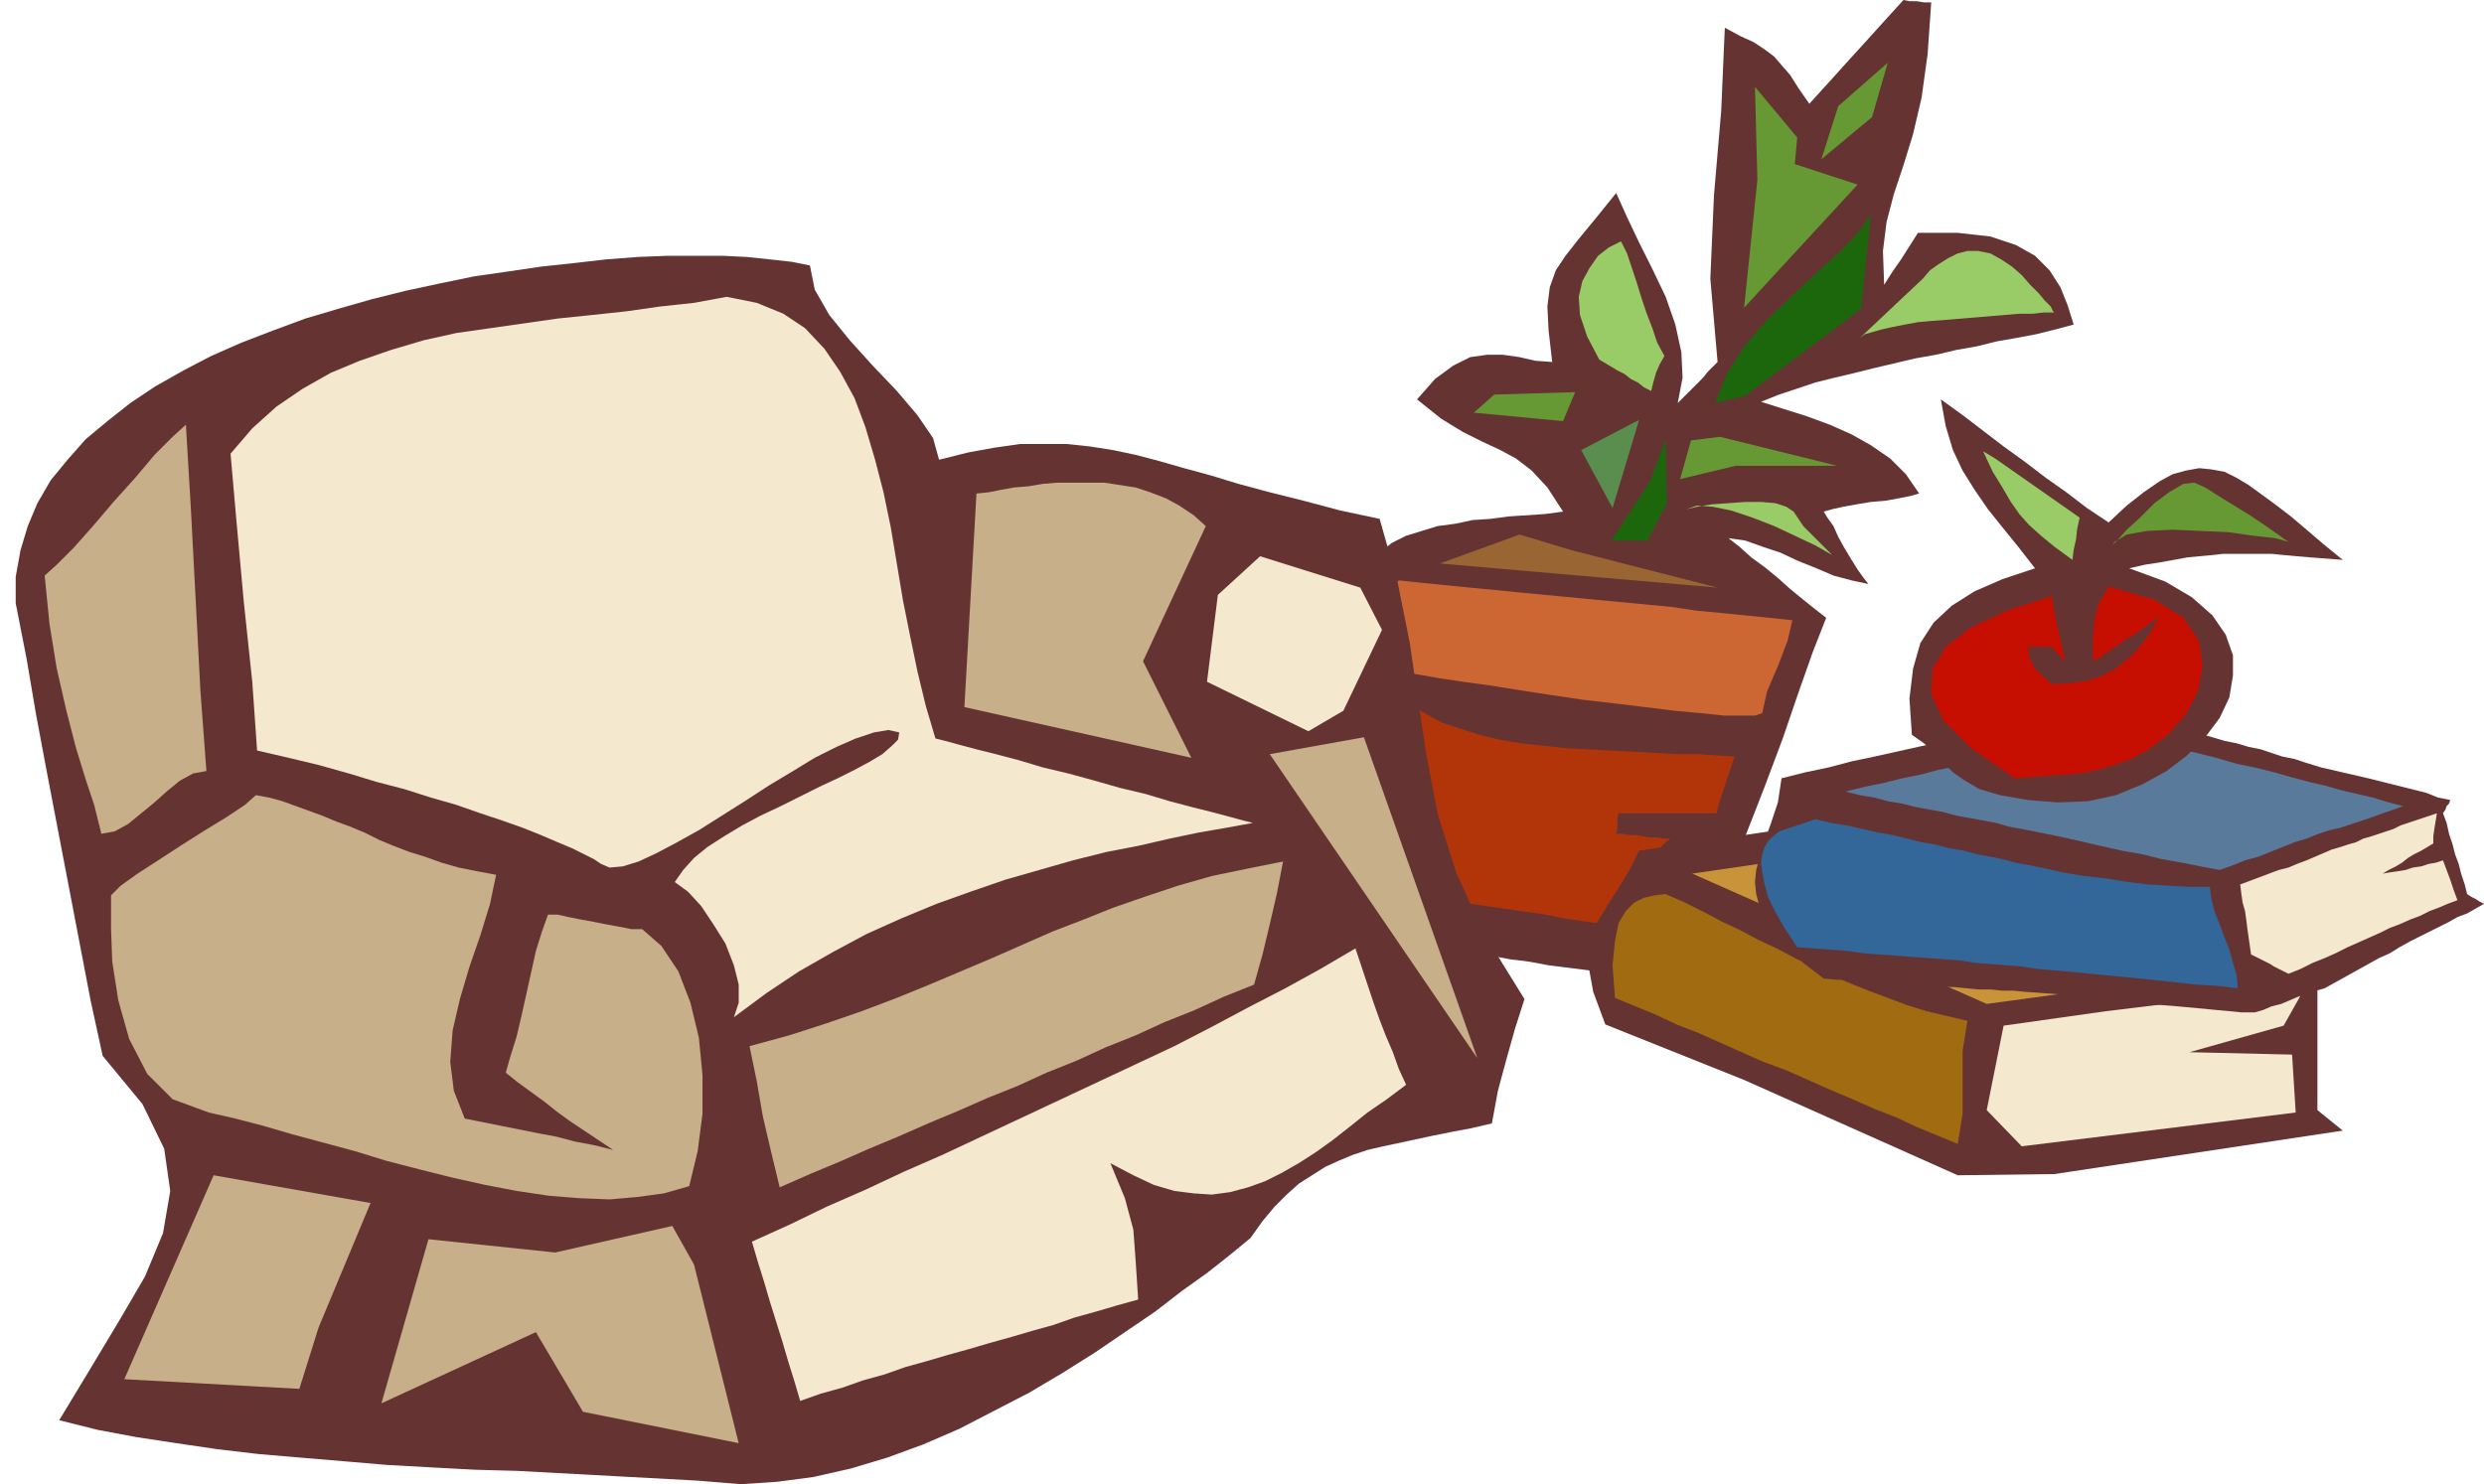
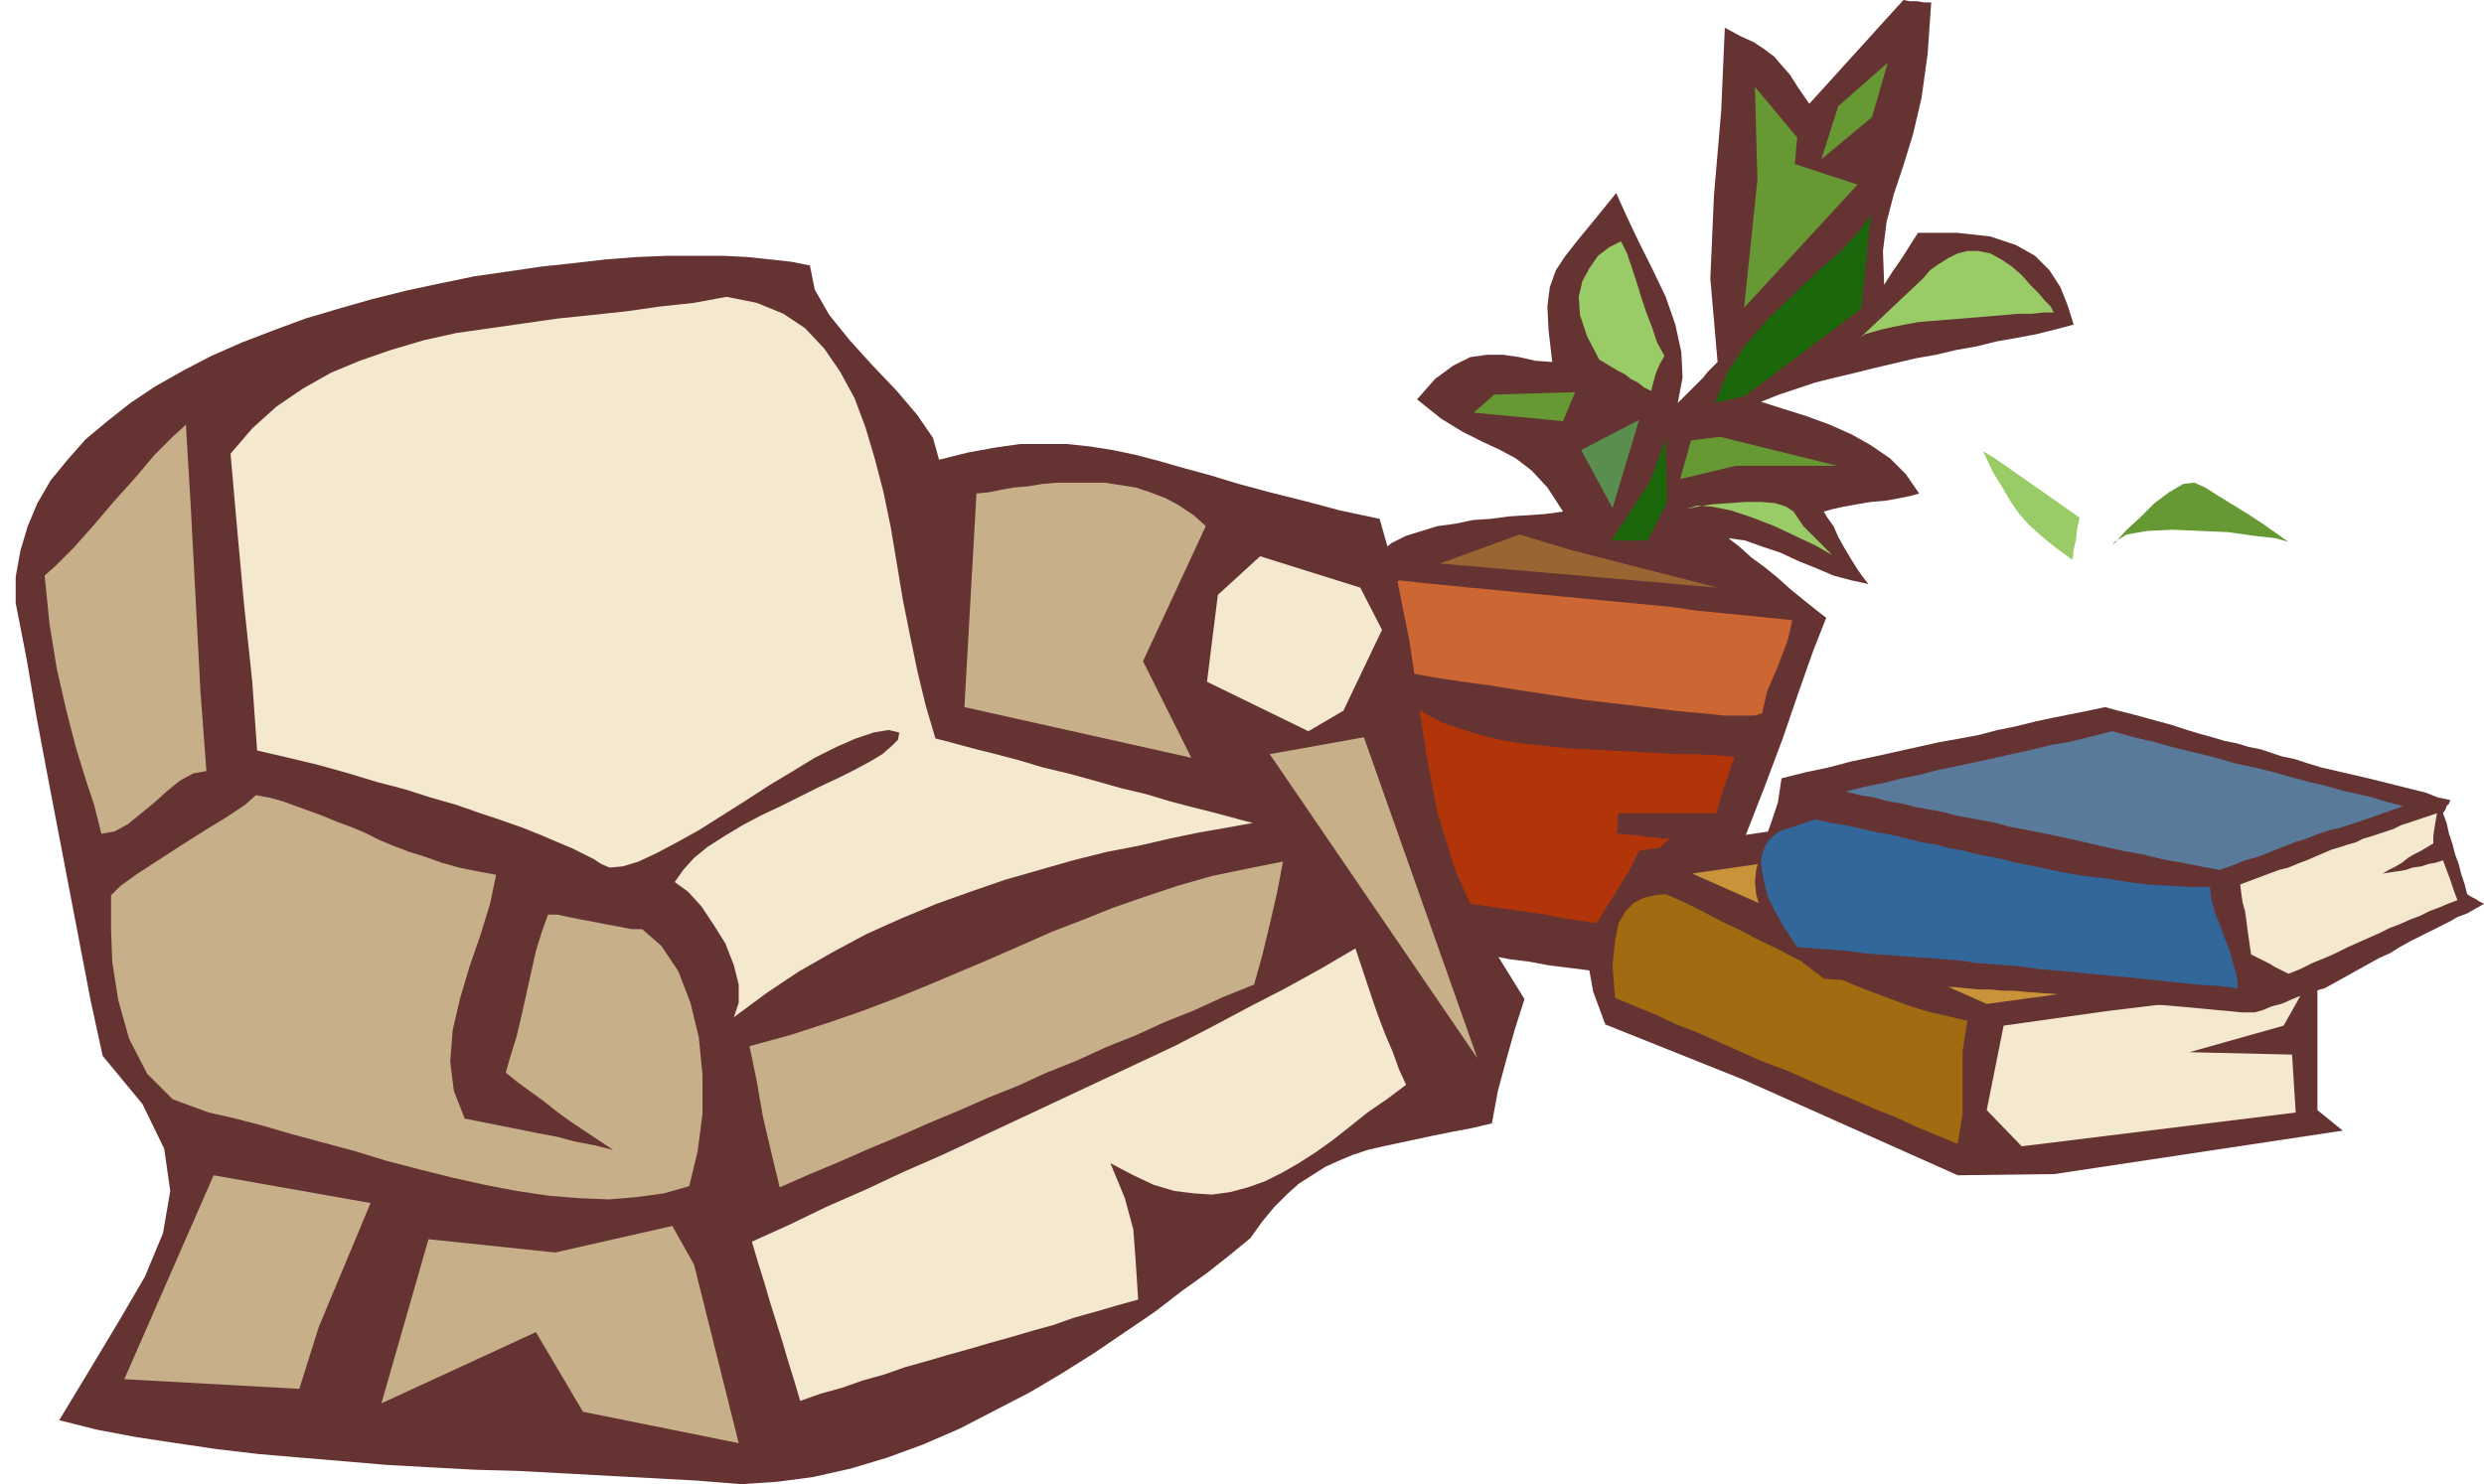
<svg xmlns="http://www.w3.org/2000/svg" width="2.058in" height="1.23in" fill-rule="evenodd" stroke-linecap="round" preserveAspectRatio="none" viewBox="0 0 2058 1230">
  <style>.pen1{stroke:none}.brush2{fill:#633}.brush6{fill:#693}.brush8{fill:#9c6}.brush9{fill:#1c660c}.brush12{fill:#f4e8ce}.brush16{fill:#c6af89}</style>
  <path d="m1111 521 3-17 5-15 6-12 8-11 10-8 10-8 12-6 13-4 13-4 15-2 14-3 15-1 15-2 15-1 15-1 15-2-13-20-13-14-13-10-13-7-15-7-16-8-18-11-20-16 15-17 15-11 14-7 14-2h13l14 2 13 3 14 1-3-26-1-20 2-16 5-14 8-12 11-14 14-17 17-21 9 20 10 21 11 22 11 23 8 23 5 23 1 21-4 21 4-4 4-4 5-5 4-4 4-4 4-5 4-4 4-4-6-69 3-69 6-70 3-69 13 7 11 5 9 6 8 6 6 7 7 8 7 11 9 13 10-11 10-11 9-10 10-11 10-11 9-10 10-11 10-11 5 1h6l6 1h6l-3 43-5 36-7 30-8 26-8 24-6 23-3 24 1 28 7-11 7-10 7-11 7-11h33l27 3 21 7 16 9 12 12 9 14 6 15 5 16-15 4-16 4-16 3-17 3-16 4-17 3-17 4-17 3-17 4-17 4-16 4-17 4-16 4-15 5-15 5-15 6 19 6 19 6 19 7 18 8 16 9 16 11 13 13 11 16-7 2-10 2-11 2-12 1-12 2-11 2-9 2-7 2 3 5 5 7 4 9 5 9 6 10 5 8 5 7 4 5-14-3-15-4-14-6-15-6-15-7-15-5-14-5-14-2 9 7 10 9 11 8 11 9 10 9 11 9 10 8 9 7-11 28-12 34-13 38-15 40-16 41-16 41-17 39-17 35h-32l-16-1-16-1-17-2-16-2-16-2-16-3-16-2-16-3-16-3-16-3-16-3-16-3-16-3-16-3-1-33v-63l-1-32-3-31-4-31-8-31-11-32z" class="pen1 brush2" />
  <path d="m1145 494 4-4 3-3 3-3 4-3 19 2 20 2 20 2 21 2 20 2 21 2 21 2 21 2 21 2 21 2 21 2 20 3 21 2 20 2 20 2 19 2-4 17-8 21-9 21-4 18-6 2h-26l-19-2-22-2-24-3-25-3-26-3-27-4-26-4-25-4-22-3-20-3-17-3-13-2-8-2v-14l-4-17-5-16v-14z" class="pen1" style="fill:#c63" />
  <path d="m1170 585 12 7 13 7 15 5 16 5 16 4 18 3 18 2 19 2 19 1 18 1 19 1 18 1 18 1h17l16 1 15 1-4 12-4 12-4 12-3 11h-81l-1 4v9l-1 4h5l6 1h5l6 1 5 1h6l6 1h6l-4 3-4 4-4 3-4 3-4 3-4 3-4 3-4 3 6 2 6 1 6 2 7 1 6 2 7 1 6 2 7 2-3 11-2 10-3 11-2 11-14-2-14-2-14-3-14-2-14-2-14-2-14-2-14-3-14-2-14-2-14-2-14-2-14-2-15-3-14-2-14-2 1-39v-39l1-39v-39z" class="pen1" style="fill:#b2350a" />
  <path d="m1193 467 66-24 43 13 121 31-230-20z" class="pen1" style="fill:#963" />
  <path d="m1221 342 17-15 67-2-10 24-74-7z" class="pen1 brush6" />
  <path d="m1310 373 48-25-22 73-26-48z" class="pen1" style="fill:#598e4f" />
  <path d="m1343 200 5 10 4 12 4 12 4 13 4 12 5 13 4 12 6 11-4 7-3 7-2 7-2 8-6-3-5-4-6-3-5-4-6-3-5-3-5-3-5-3-10-19-6-18-1-15 3-13 6-11 7-10 9-7 10-5z" class="pen1 brush8" />
  <path d="m1392 397 9-32 24-3 97 24h-84l-46 11zm62-325 35 42-2 22 52 17-94 102 11-106-2-77z" class="pen1 brush6" />
  <path d="m1421 334 25-6 96-72 8-78-10 14-15 16-19 17-20 19-21 20-19 22-15 23-10 25z" class="pen1 brush9" />
  <path d="m1523 88 41-36-13 45-42 35 14-44z" class="pen1 brush6" />
  <path d="m1541 280 52-49 6-7 7-5 8-5 8-4 8-2h9l10 2 9 5 9 6 8 7 7 8 7 7 5 6 5 5 2 4 1 1h-9l-9 1h-11l-12 1-12 1-12 1-12 1-12 1-13 1-11 1-11 2-10 2-9 2-7 2-7 2-4 3zm-144 142 9-2 12-2 14-1 14-1h13l12 1 9 3 6 4 4 6 4 6 6 6 5 5 5 5 4 4 3 3 1 1-14-8-17-8-17-8-18-7-18-6-15-3-13-1-9 3z" class="pen1 brush8" />
  <path d="m1367 399-32 49h30l16-31-1-53-13 35z" class="pen1 brush9" />
  <path d="m1358 705 229-34 176 70 138 52 33 12-14 14v101l21 17-239 36-80 1-177-79-115-46-10-27-4-22 2-19 5-16 9-15 9-14 9-15 8-16z" class="pen1 brush2" />
  <path d="m1380 741 16 7 16 8 15 8 15 7 15 8 15 7 15 8 15 7 15 7 16 7 15 6 16 6 16 6 16 5 17 4 17 4-4 25v52l-4 25-17-7-17-7-17-8-18-7-18-8-19-8-18-8-18-8-19-7-18-8-18-8-18-8-18-7-17-8-17-7-17-7-2-27 2-20 3-15 6-10 7-7 8-4 9-2 9-1z" class="pen1" style="fill:#a06b11" />
  <path d="m1402 724 192-28 273 106-221 30-244-108z" class="pen1" style="fill:#c9933a" />
  <path d="m1646 920 14-70 85-12 165-20-18 32-78 22 85 2 3 48-227 28-29-30z" class="pen1 brush12" />
  <path d="m1476 645 20-5 19-4 19-5 19-4 18-4 18-4 18-4 17-3 16-3 15-4 15-3 16-4 14-3 15-3 15-3 14-3 11 3 12 3 11 3 11 3 11 3 12 4 10 3 11 3 10 3 10 2 10 3 10 2 9 3 9 3 10 2 9 3 13 4 13 3 13 3 13 3 12 3 12 3 12 3 12 3 5 2 5 2 5 1 5 1-1 3-2 2-1 3-2 3 3 8 2 9 3 9 2 8 3 8 2 8 3 9 2 8 3 2 4 2 3 2 4 2-7 4-7 4-8 3-7 4-8 4-8 4-8 4-8 4-9 5-8 5-9 4-9 5-9 5-9 5-9 5-9 5-7 2-7 3-8 2-7 3-7 3-8 2-7 3-7 2h-11l-10-1-11-1-10-1-11-1-11-1-12-1-11-1-12-1-12-2-12-1-13-1-13-2-13-1-14-1-14-1-10-1h-9l-10-1h-10l-10-1-10-1h-10l-10-1-11-1-10-1h-11l-11-1-11-1-11-1h-11l-12-1-17-13-13-12-10-12-8-11-5-11-3-11-1-10 1-10 5-19 7-19 6-18 3-20z" class="pen1 brush2" />
  <path d="m1504 679 13 3 13 2 13 3 13 3 12 2 12 3 12 3 12 2 11 3 12 2 11 3 11 2 10 2 11 3 11 2 10 2 18 4 18 3 18 2 18 3 17 2 17 1 17 1h17l1 10 3 11 4 10 4 11 4 10 3 11 3 10 1 11-17-2-17-1-18-2-19-2-20-2-21-2-20-2-22-2-12-1-13-2-12-1-13-1-13-1-13-2-13-1-13-1-14-1-13-1-14-1-13-1-14-2-14-1-13-1-14-1-10-15-8-14-6-12-3-11-2-10-1-8 1-7 2-6 3-5 4-4 5-4 6-2 6-2 6-2 6-2 6-2z" class="pen1" style="fill:#369" />
  <path d="m1529 656 16-4 15-3 16-4 15-3 15-4 15-3 14-3 14-3 13-3 14-3 13-3 12-3 13-2 12-3 12-3 12-3 18 5 17 4 18 5 17 4 16 4 17 5 15 3 16 4 14 4 15 4 13 3 14 4 13 3 13 3 13 4 12 3-8 3-9 3-8 3-9 3-9 3-9 3-9 2-9 3-10 4-10 3-10 4-10 4-10 4-11 3-10 4-11 4-16-3-15-3-17-3-16-4-17-3-18-4-17-4-18-4-10-2-10-2-10-2-11-2-10-3-11-2-11-2-11-2-11-3-11-2-11-2-12-3-12-2-11-3-12-2-12-3z" class="pen1" style="fill:#597a9b" />
  <path d="m1865 791-1-7-1-7-1-7-1-8-1-7-2-7-1-7-1-8 8-3 8-3 8-3 8-3 8-2 7-3 8-3 7-3 7-3 7-3 7-2 6-2 7-2 6-3 7-2 6-2 6-2 6-2 6-3 6-2 6-2 6-2 6-2 6-2-1 6-1 6-1 7v6l-5 3-5 3-6 3-5 3-5 4-5 3-6 3-5 3 6-1 7-1 6-1 6-2 7-1 6-2 6-1 6-2 3 8 3 8 3 9 3 8-8 3-7 3-8 3-8 4-8 3-9 4-8 3-8 4-9 4-9 4-9 4-10 5-9 4-10 4-10 5-10 4-4-2-4-2-4-2-3-2-4-2-4-2-4-2-4-2z" class="pen1 brush12" />
-   <path d="m1680 663-23-4-17-5-12-7-10-7-8-8-7-8-9-8-10-7-2-30 3-25 6-21 11-17 15-14 19-12 23-10 27-9-14-18-13-16-12-15-11-16-10-16-8-17-6-20-4-22 18 13 17 13 17 13 18 13 17 13 17 12 17 13 18 12 15-14 14-11 13-9 11-6 11-3 11-2 10 1 11 2 10 5 10 6 11 8 11 8 13 10 13 11 14 12 16 13-13-1-13-1-12-1-11-1-10-1h-40l-9 1-11 1-10 1-11 2-11 2-13 2-13 3 30 11 22 13 17 15 11 16 6 17v17l-3 18-8 17-12 16-15 15-17 13-20 11-22 9-23 5-25 1-25-2z" class="pen1 brush2" />
  <path d="m1752 449-2 3 4-4 8-9 11-10 12-12 12-9 12-7 9-1 9 4 11 7 13 8 13 8 12 8 10 7 7 5 3 2-11-3-18-2-21-3-23-1-23-1-21 1-17 3-10 6z" class="pen1 brush6" />
-   <path d="m1669 645-36-25-23-23-10-22 1-20 11-19 21-16 30-14 37-12 2 13 3 14 3 13 3 14-3-3-3-3-3-3-2-3h-20l2 10 4 8 6 6 8 7 16-1 14-2 12-4 11-6 10-8 9-9 9-12 8-14-7 5-7 5-7 5-7 4-7 5-6 4-7 5-7 4v-18l1-15 3-13 9-16 38 11 24 15 13 19 3 21-4 21-10 19-15 17-16 12-14 8-14 5-14 4-14 3-14 1-14 1-13 1-14 1z" class="pen1" style="fill:#c60f00" />
  <path d="m1717 464-15-11-11-9-10-9-8-9-7-10-7-12-8-13-8-17 10 6 10 7 10 7 10 7 10 7 10 7 10 7 10 7-2 9-1 9-2 9-1 8z" class="pen1 brush8" />
  <path d="M13 500v-22l4-22 6-20 8-19 11-19 14-17 15-17 18-15 19-15 21-14 23-13 23-12 25-11 26-10 27-10 27-8 28-8 28-7 28-6 29-6 28-4 27-4 28-3 26-3 26-2 25-1h46l20 1 19 2 18 2 15 3 4 20 12 21 17 21 19 21 20 21 17 20 13 19 5 18 24-6 22-4 21-3h39l19 2 19 3 19 4 19 5 21 6 22 6 23 7 26 7 28 7 30 8 33 7 15 53 10 50 7 48 7 46 9 47 15 48 23 51 34 55-8 25-7 25-7 26-5 27-17 4-16 3-15 3-14 3-14 3-14 3-13 3-12 4-12 5-11 5-11 7-11 7-10 9-10 10-10 12-10 14-17 14-19 15-21 15-22 17-25 17-25 17-27 17-27 16-29 15-29 15-30 13-30 11-30 9-31 7-30 4-30 2-37-3-37-2-37-2-37-2-37-2-36-1-37-2-36-2-35-3-36-3-35-3-34-4-34-5-33-5-32-6-32-8 26-43 24-40 21-36 15-36 6-35-5-35-18-37-33-40-10-46-9-47-9-47-9-47-9-47-9-48-8-47-9-46z" class="pen1 brush2" />
  <path d="m37 477 10-9 14-14 16-18 17-20 18-20 16-19 15-15 11-10 4 67 4 76 4 77 5 67-11 2-11 6-11 9-10 9-11 9-11 9-11 6-11 2-2-8-4-16-7-21-8-26-8-31-8-35-6-37-4-40zm55 265 8-8 14-10 17-11 20-13 19-12 18-11 15-10 9-8 11 2 11 3 11 4 11 4 11 4 12 5 11 4 12 5 12 6 12 5 13 5 13 4 14 5 14 4 15 3 16 3-5 24-8 26-9 26-8 27-6 26-2 26 3 24 9 23 15 3 15 3 15 3 15 3 16 3 15 4 16 3 16 4-12-8-12-8-12-8-11-8-10-8-11-8-11-8-10-8 4-14 5-16 4-17 4-18 4-18 4-18 5-16 5-14h8l9 2 10 2 11 2 10 2 11 2 10 2h9l16 14 14 21 10 26 7 29 3 31v32l-4 31-7 29-21 6-22 3-23 2-25-1-25-2-27-4-26-5-27-6-28-7-27-7-26-8-26-7-26-7-24-7-23-6-22-5-30-11-21-21-15-29-9-32-5-32-1-27v-28zm11 401 74-169 130 23-43 103-16 51-145-8z" class="pen1 brush16" />
  <path d="m191 376 18-21 20-18 22-15 23-13 24-10 26-9 27-8 27-6 28-4 28-4 28-4 29-3 28-3 28-4 28-3 27-5 25 5 22 9 18 12 16 17 13 19 12 22 9 24 8 27 7 27 6 29 5 30 5 30 6 30 6 29 7 29 8 27 8 2 11 3 15 4 16 4 19 5 20 6 21 5 22 6 21 6 21 5 20 6 19 5 16 4 15 4 11 3 8 2-22 4-23 4-24 5-26 6-26 5-28 7-28 8-28 8-29 10-28 10-29 12-29 13-28 15-28 16-27 18-27 20 4-12v-15l-4-16-7-18-10-16-10-15-11-12-11-8 7-10 9-10 11-9 14-9 15-9 15-8 17-8 16-8 16-8 15-7 14-7 13-7 10-6 8-7 5-5 1-6-9-2-12 2-15 5-16 7-18 9-18 11-20 12-20 13-19 12-19 12-18 10-17 9-15 7-13 4-11 1-7-3-6-4-8-4-10-5-12-5-14-6-15-6-17-6-18-6-20-7-21-6-22-7-23-6-23-7-25-7-25-6-26-6-4-57-7-66-6-66-5-57z" class="pen1 brush12" />
  <path d="m316 1163 39-136 105 11 97-22 18 32 37 148-129-26-39-66-128 59zm305-296 33-9 31-10 29-10 29-11 27-11 26-11 26-11 25-11 25-11 26-10 25-10 26-9 27-9 28-8 29-6 30-6-5 26-6 26-6 25-7 25-25 10-24 11-25 10-24 11-25 10-24 11-25 10-24 11-25 10-25 11-24 10-25 11-24 10-25 11-24 10-25 11-7-29-7-30-5-29-6-29z" class="pen1 brush16" />
  <path d="m623 1029 31-14 31-15 32-14 32-15 32-14 32-15 32-15 32-15 32-15 32-15 32-15 31-16 30-16 31-16 29-16 29-17 5 15 5 15 5 15 5 14 5 13 6 14 5 14 6 13-16 12-16 11-15 12-14 11-14 10-14 9-14 8-14 7-14 5-15 4-15 2-15-1-16-2-17-5-17-8-19-10 12 29 7 26 2 27 2 31-18 5-17 5-18 5-17 6-18 5-17 5-18 5-17 5-18 5-17 5-18 5-17 6-18 5-17 6-18 5-17 6-5-17-5-16-5-17-5-16-5-16-5-17-5-16-5-17z" class="pen1 brush12" />
  <path d="m999 436-52 112 40 80-188-42 10-177 10-1 10-2 11-2 12-1 12-2 12-1h39l13 2 13 2 12 4 13 5 11 6 12 8 10 9z" class="pen1 brush16" />
  <path d="m1009 493 35-32 83 26 18 35-32 67-29 17-84-41 9-72z" class="pen1 brush12" />
  <path d="m1052 625 78-14 94 266-172-252z" class="pen1 brush16" />
</svg>